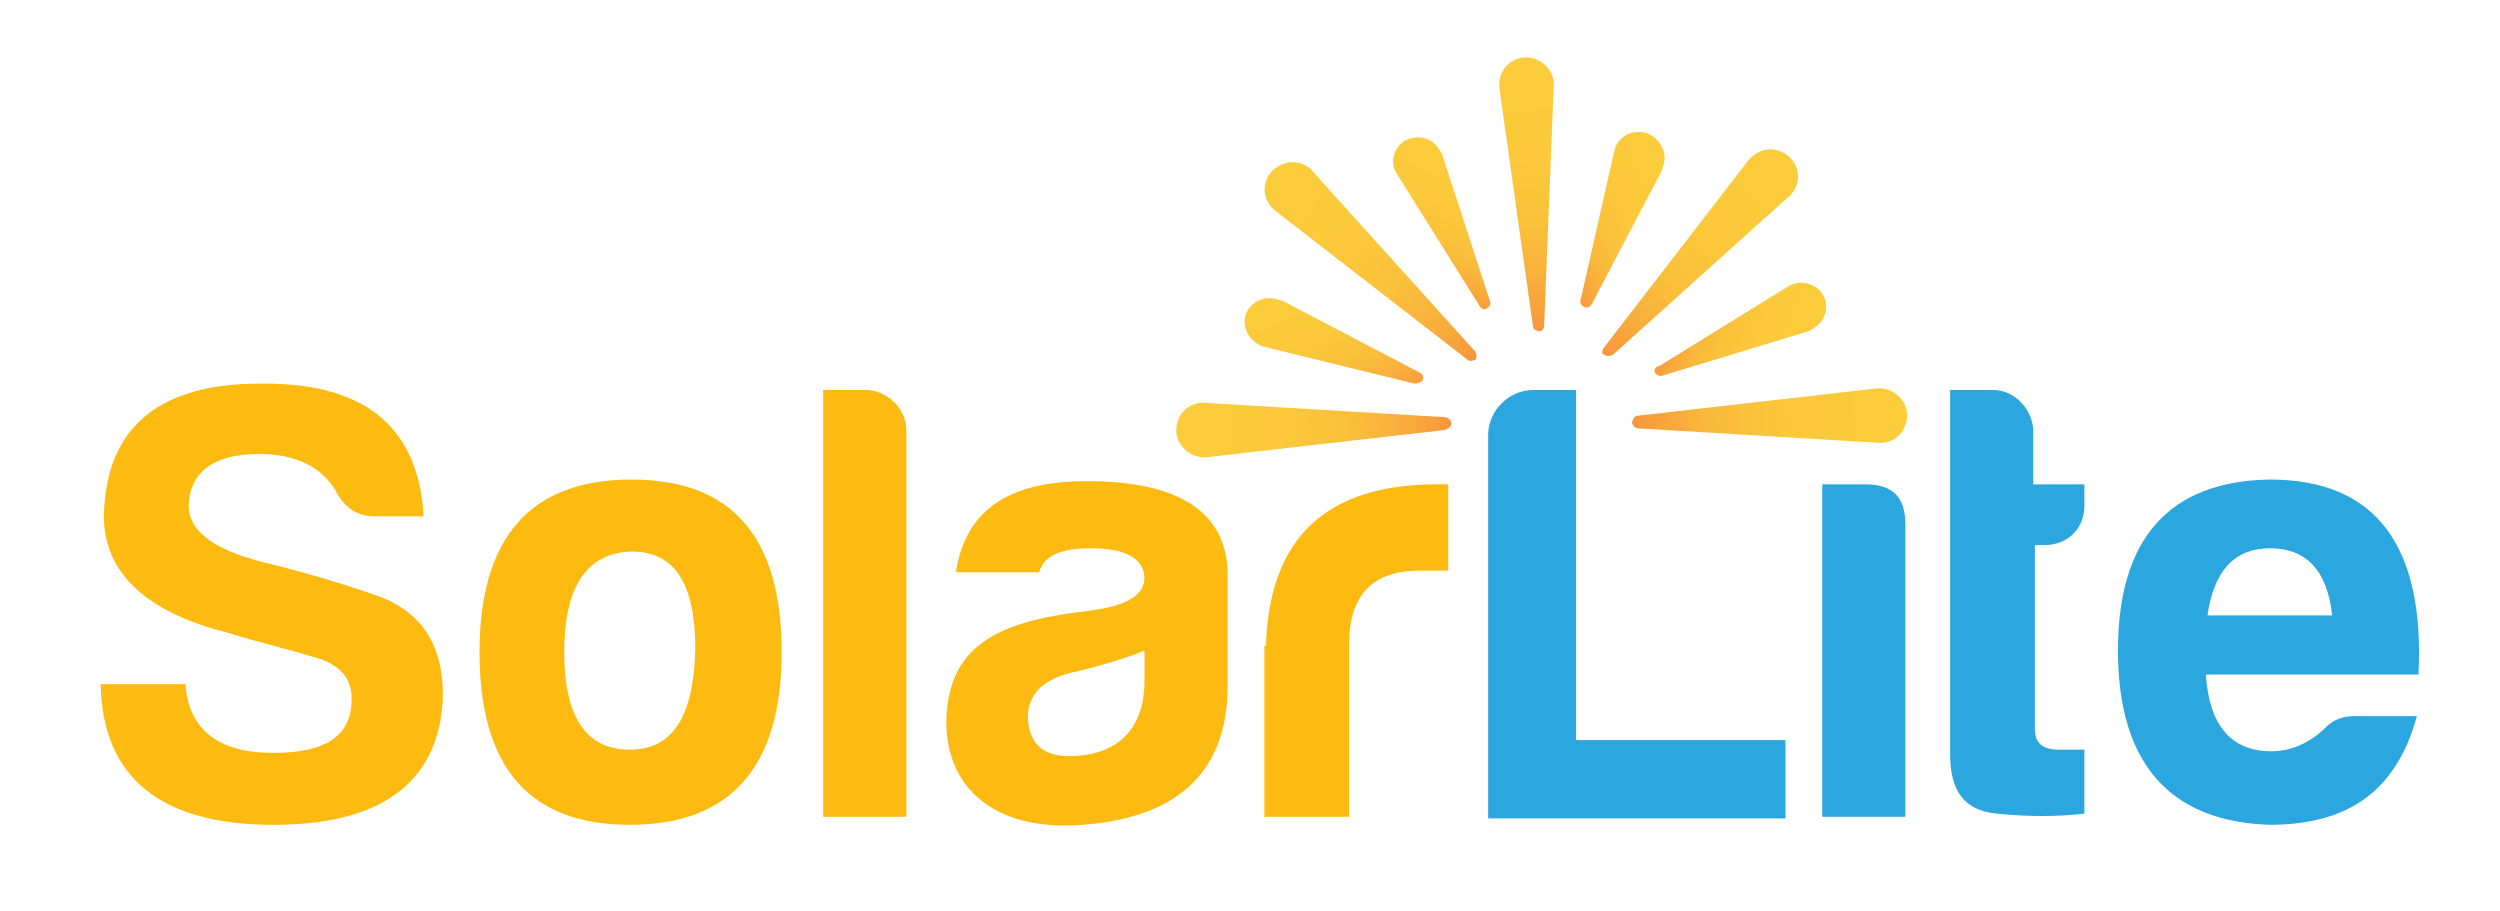
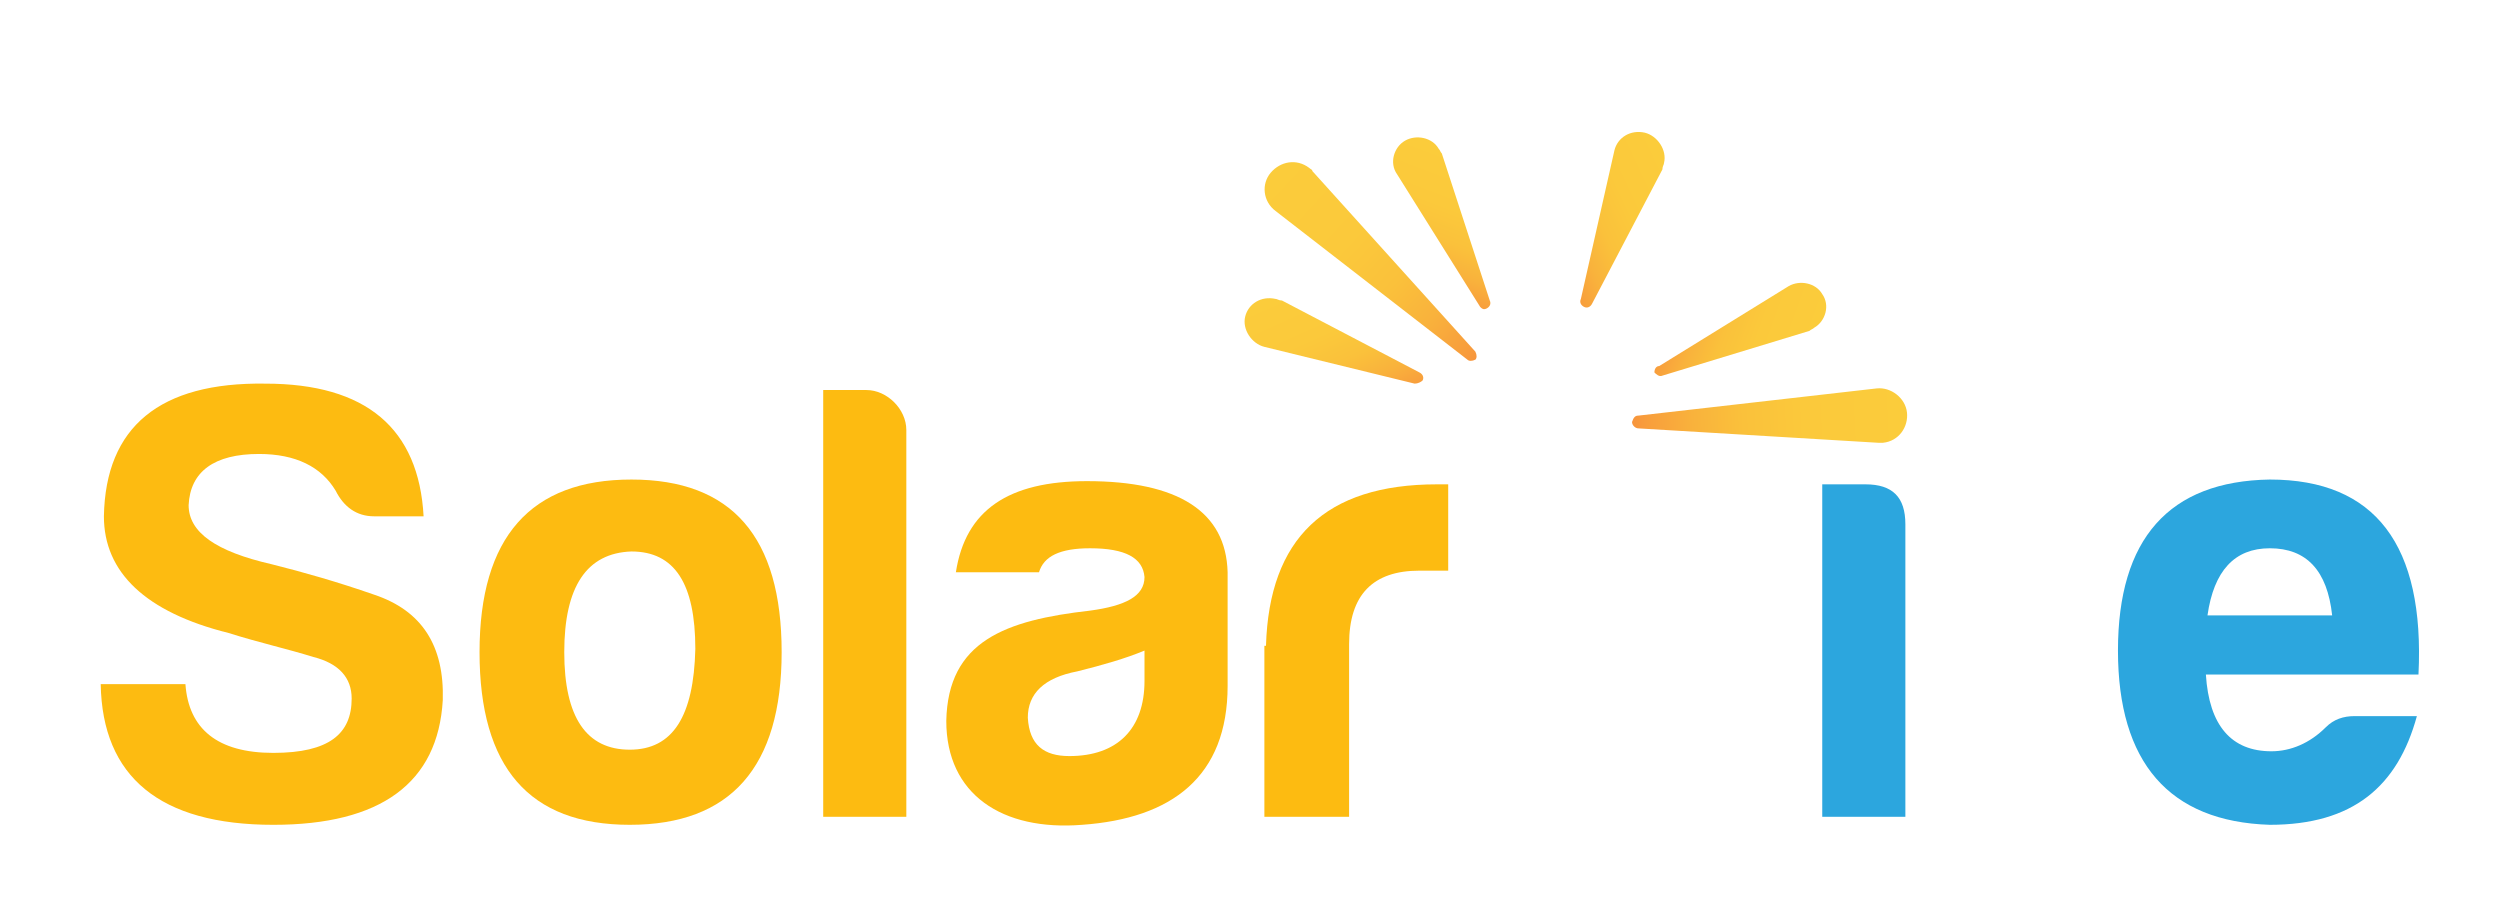
<svg xmlns="http://www.w3.org/2000/svg" version="1.1" id="Layer_1" x="0px" y="0px" viewBox="0 0 156.4 57" style="enable-background:new 0 0 156.4 57;" xml:space="preserve">
  <style type="text/css">
	.st0{fill:url(#SVGID_1_);}
	.st1{fill:url(#SVGID_00000103226562100968070040000002337620106345532836_);}
	.st2{fill:url(#SVGID_00000115513095712900636380000014972514764509589175_);}
	.st3{fill:url(#SVGID_00000031906840359464069380000005493433327471256239_);}
	.st4{fill:url(#SVGID_00000109738635315648531160000006492659970018552992_);}
	.st5{fill:url(#SVGID_00000168803203033787570610000017115360114046564009_);}
	.st6{fill:url(#SVGID_00000045613918171002237770000007050901868217983655_);}
	.st7{fill:url(#SVGID_00000121270782358932276270000010413060932796004784_);}
	.st8{fill:url(#SVGID_00000176750575223758941710000003976699731811296694_);}
	.st9{fill:#FDBB11;}
	.st10{fill:#2CA6DE;}
</style>
  <g>
    <g>
      <linearGradient id="SVGID_1_" gradientUnits="userSpaceOnUse" x1="15.146" y1="91.446" x2="0.519" y2="76.819" gradientTransform="matrix(0.659 0.611 -0.597 0.644 140.961 -46.038)">
        <stop offset="3.333360e-03" style="stop-color:#F6883D" />
        <stop offset="0.123" style="stop-color:#F89E3C" />
        <stop offset="0.276" style="stop-color:#F9B23C" />
        <stop offset="0.449" style="stop-color:#FAC13B" />
        <stop offset="0.657" style="stop-color:#FBC93B" />
        <stop offset="0.997" style="stop-color:#FBCC3B" />
      </linearGradient>
-       <path class="st0" d="M95.9,20.4L93.8,5.5c-0.1-0.9,0.5-1.8,1.5-1.9c0.9-0.1,1.8,0.6,1.9,1.5c0,0.1,0,0.2,0,0.3l-0.6,15    c0,0.2-0.2,0.4-0.4,0.3C96.1,20.7,95.9,20.6,95.9,20.4z" />
      <linearGradient id="SVGID_00000092454498504876959830000016190053107791801259_" gradientUnits="userSpaceOnUse" x1="13.653" y1="94.872" x2="-7.033" y2="94.872" gradientTransform="matrix(0.659 0.611 -0.597 0.644 140.961 -46.038)">
        <stop offset="3.333360e-03" style="stop-color:#F6883D" />
        <stop offset="0.123" style="stop-color:#F89E3C" />
        <stop offset="0.276" style="stop-color:#F9B23C" />
        <stop offset="0.449" style="stop-color:#FAC13B" />
        <stop offset="0.657" style="stop-color:#FBC93B" />
        <stop offset="0.997" style="stop-color:#FBCC3B" />
      </linearGradient>
      <path style="fill:url(#SVGID_00000092454498504876959830000016190053107791801259_);" d="M91.8,22.5l-12-9.3    c-0.8-0.6-0.9-1.7-0.3-2.4c0.6-0.7,1.6-0.9,2.4-0.3c0.1,0.1,0.2,0.1,0.2,0.2l10.2,11.3c0.1,0.2,0.1,0.4,0,0.5    C92.1,22.6,91.9,22.6,91.8,22.5z" />
      <linearGradient id="SVGID_00000043449205753895512870000002327600536658697874_" gradientUnits="userSpaceOnUse" x1="15.019" y1="98.35" x2="0.392" y2="112.977" gradientTransform="matrix(0.659 0.611 -0.597 0.644 140.961 -46.038)">
        <stop offset="3.333360e-03" style="stop-color:#F6883D" />
        <stop offset="0.123" style="stop-color:#F89E3C" />
        <stop offset="0.276" style="stop-color:#F9B23C" />
        <stop offset="0.449" style="stop-color:#FAC13B" />
        <stop offset="0.657" style="stop-color:#FBC93B" />
        <stop offset="0.997" style="stop-color:#FBCC3B" />
      </linearGradient>
-       <path style="fill:url(#SVGID_00000043449205753895512870000002327600536658697874_);" d="M90.4,26.9l-14.9,1.7    c-0.9,0.1-1.8-0.6-1.9-1.5c-0.1-0.9,0.5-1.8,1.5-1.9c0.1,0,0.2,0,0.3,0l15,0.9c0.2,0,0.4,0.2,0.4,0.4    C90.8,26.7,90.6,26.8,90.4,26.9z" />
      <linearGradient id="SVGID_00000074409910360855507670000004558233510947810952_" gradientUnits="userSpaceOnUse" x1="22.05" y1="91.573" x2="36.677" y2="76.946" gradientTransform="matrix(0.659 0.611 -0.597 0.644 140.961 -46.038)">
        <stop offset="3.333360e-03" style="stop-color:#F6883D" />
        <stop offset="0.123" style="stop-color:#F89E3C" />
        <stop offset="0.276" style="stop-color:#F9B23C" />
        <stop offset="0.449" style="stop-color:#FAC13B" />
        <stop offset="0.657" style="stop-color:#FBC93B" />
        <stop offset="0.997" style="stop-color:#FBCC3B" />
      </linearGradient>
      <path style="fill:url(#SVGID_00000074409910360855507670000004558233510947810952_);" d="M102.5,26l14.9-1.7    c0.9-0.1,1.8,0.6,1.9,1.5c0.1,0.9-0.5,1.8-1.5,1.9c-0.1,0-0.2,0-0.3,0l-15-0.9c-0.2,0-0.4-0.2-0.4-0.4    C102.2,26.1,102.3,26,102.5,26z" />
      <linearGradient id="SVGID_00000157995757792970211970000016171072833499165826_" gradientUnits="userSpaceOnUse" x1="18.624" y1="90.08" x2="18.624" y2="69.394" gradientTransform="matrix(0.659 0.611 -0.597 0.644 140.961 -46.038)">
        <stop offset="3.333360e-03" style="stop-color:#F6883D" />
        <stop offset="0.123" style="stop-color:#F89E3C" />
        <stop offset="0.276" style="stop-color:#F9B23C" />
        <stop offset="0.449" style="stop-color:#FAC13B" />
        <stop offset="0.657" style="stop-color:#FBC93B" />
        <stop offset="0.997" style="stop-color:#FBCC3B" />
      </linearGradient>
-       <path style="fill:url(#SVGID_00000157995757792970211970000016171072833499165826_);" d="M100.3,21.8l9.1-11.8    c0.6-0.7,1.6-0.9,2.4-0.3c0.8,0.6,0.9,1.7,0.3,2.4c-0.1,0.1-0.1,0.2-0.2,0.2l-11,9.9c-0.2,0.1-0.4,0.1-0.5,0    C100.2,22.2,100.2,22,100.3,21.8z" />
    </g>
    <linearGradient id="SVGID_00000101790642998764520700000010755055552363127474_" gradientUnits="userSpaceOnUse" x1="10.171" y1="86.386" x2="14.412" y2="76.147" gradientTransform="matrix(0.659 0.611 -0.597 0.644 140.961 -46.038)">
      <stop offset="3.333360e-03" style="stop-color:#F6883D" />
      <stop offset="0.123" style="stop-color:#F89E3C" />
      <stop offset="0.276" style="stop-color:#F9B23C" />
      <stop offset="0.449" style="stop-color:#FAC13B" />
      <stop offset="0.657" style="stop-color:#FBC93B" />
      <stop offset="0.997" style="stop-color:#FBCC3B" />
    </linearGradient>
    <path style="fill:url(#SVGID_00000101790642998764520700000010755055552363127474_);" d="M98.9,18.7l2.1-9.3c0.2-0.8,1-1.3,1.9-1.1   c0.8,0.2,1.4,1.1,1.2,1.9c0,0.1-0.1,0.2-0.1,0.4L99.6,19c-0.1,0.2-0.3,0.3-0.5,0.2C98.9,19.1,98.8,18.9,98.9,18.7z" />
    <linearGradient id="SVGID_00000015324576340562219300000004719555621770116257_" gradientUnits="userSpaceOnUse" x1="6.481" y1="94.925" x2="2.24" y2="84.686" gradientTransform="matrix(0.659 0.611 -0.597 0.644 140.961 -46.038)">
      <stop offset="3.333360e-03" style="stop-color:#F6883D" />
      <stop offset="0.123" style="stop-color:#F89E3C" />
      <stop offset="0.276" style="stop-color:#F9B23C" />
      <stop offset="0.449" style="stop-color:#FAC13B" />
      <stop offset="0.657" style="stop-color:#FBC93B" />
      <stop offset="0.997" style="stop-color:#FBCC3B" />
    </linearGradient>
    <path style="fill:url(#SVGID_00000015324576340562219300000004719555621770116257_);" d="M92.6,19.2l-5.2-8.3   c-0.5-0.7-0.2-1.7,0.5-2.1c0.7-0.4,1.7-0.2,2.1,0.5c0.1,0.1,0.1,0.2,0.2,0.3l3,9.2c0.1,0.2,0,0.4-0.2,0.5   C92.8,19.4,92.7,19.3,92.6,19.2z" />
    <linearGradient id="SVGID_00000065795763549981215050000000377768812243218835_" gradientUnits="userSpaceOnUse" x1="9.91" y1="103.571" x2="-0.329" y2="99.33" gradientTransform="matrix(0.659 0.611 -0.597 0.644 140.961 -46.038)">
      <stop offset="3.333360e-03" style="stop-color:#F6883D" />
      <stop offset="0.123" style="stop-color:#F89E3C" />
      <stop offset="0.276" style="stop-color:#F9B23C" />
      <stop offset="0.449" style="stop-color:#FAC13B" />
      <stop offset="0.657" style="stop-color:#FBC93B" />
      <stop offset="0.997" style="stop-color:#FBCC3B" />
    </linearGradient>
    <path style="fill:url(#SVGID_00000065795763549981215050000000377768812243218835_);" d="M88.5,24l-9.4-2.3   c-0.8-0.2-1.4-1.1-1.2-1.9c0.2-0.8,1-1.3,1.9-1.1c0.1,0,0.2,0.1,0.4,0.1l8.6,4.5c0.2,0.1,0.3,0.3,0.2,0.5   C88.9,23.9,88.7,24,88.5,24z" />
    <linearGradient id="SVGID_00000156568687819531270670000008805446784182219922_" gradientUnits="userSpaceOnUse" x1="18.817" y1="82.957" x2="29.056" y2="78.716" gradientTransform="matrix(0.659 0.611 -0.597 0.644 140.961 -46.038)">
      <stop offset="3.333360e-03" style="stop-color:#F6883D" />
      <stop offset="0.123" style="stop-color:#F89E3C" />
      <stop offset="0.276" style="stop-color:#F9B23C" />
      <stop offset="0.449" style="stop-color:#FAC13B" />
      <stop offset="0.657" style="stop-color:#FBC93B" />
      <stop offset="0.997" style="stop-color:#FBCC3B" />
    </linearGradient>
    <path style="fill:url(#SVGID_00000156568687819531270670000008805446784182219922_);" d="M103.8,22.9l8.1-5   c0.7-0.4,1.7-0.2,2.1,0.5c0.5,0.7,0.2,1.7-0.5,2.1c-0.1,0.1-0.2,0.1-0.3,0.2l-9.2,2.8c-0.2,0.1-0.4-0.1-0.5-0.2   C103.5,23.1,103.6,22.9,103.8,22.9z" />
  </g>
  <path class="st9" d="M22,43.7c0-1.3-0.8-2.2-2.4-2.6c-1.6-0.5-3.4-0.9-5.3-1.5c-5.2-1.3-7.8-3.8-7.8-7.3c0.1-5.6,3.5-8.4,10.1-8.3  c6.3,0,9.6,2.8,9.9,8.3h-3.1c-1.1,0-1.9-0.6-2.4-1.6c-0.9-1.5-2.5-2.3-4.8-2.3c-2.8,0-4.3,1.1-4.4,3.2c0,1.7,1.7,2.9,5.2,3.7  c2,0.5,4.1,1.1,6.4,1.9c3,1,4.4,3.2,4.3,6.6c-0.3,5.2-3.9,7.8-10.6,7.8c-7.1,0-10.7-3-10.8-8.8h5.3c0.2,2.8,2,4.3,5.5,4.3  S22,45.9,22,43.7z" />
  <path class="st9" d="M48.9,40.8c0,7.2-3.2,10.8-9.5,10.8S30,48,30,40.8c0-7.2,3.2-10.8,9.5-10.8S48.9,33.6,48.9,40.8z M35.3,40.8  c0,4.1,1.4,6.1,4.1,6.1c2.7,0,4-2.1,4.1-6.3c0-4.1-1.3-6.1-4-6.1C36.7,34.6,35.3,36.7,35.3,40.8z" />
  <path class="st9" d="M56.7,26.9v24.2h-5.2V24.4h2.7C55.5,24.4,56.7,25.6,56.7,26.9z" />
  <path class="st9" d="M65,35.8h-5.2c0.6-3.9,3.3-5.7,8.2-5.7c5.7,0,8.7,1.9,8.8,5.7v7.1c0,5.7-3.5,8.3-9.1,8.7  c-5,0.4-8.5-1.9-8.5-6.5c0.1-5,3.7-6.3,9-6.9c2.2-0.3,3.4-0.9,3.4-2.1c-0.1-1.2-1.2-1.8-3.4-1.8C66.3,34.3,65.3,34.8,65,35.8z   M71.6,42.6v-1.9c-1.2,0.5-2.6,0.9-4.2,1.3c-2.1,0.4-3.1,1.4-3.1,2.9c0.1,1.7,1,2.4,2.6,2.4C69.9,47.3,71.6,45.6,71.6,42.6z" />
  <path class="st9" d="M79.2,40.4c0.2-6.7,3.7-10.1,10.7-10.1h0.7v5.4h-1.8c-2.9,0-4.4,1.5-4.4,4.6v10.8h-5.3V40.4z" />
-   <path class="st10" d="M95.9,24.4h2.7v21.9h13.1v4.9H93.1V27.2C93.1,25.7,94.4,24.4,95.9,24.4z" />
  <path class="st10" d="M116.7,30.3c1.7,0,2.5,0.8,2.5,2.5v18.3H114V30.3H116.7z" />
-   <path class="st10" d="M127.9,34.1h-0.6v11.5c0,0.9,0.5,1.3,1.5,1.3h1.6v4c-1.7,0.2-3.5,0.2-5.5,0c-2-0.2-2.9-1.4-2.9-3.7V24.4h2.7  c1.4,0,2.5,1.3,2.5,2.6v3.3h3.2v1.1C130.5,33,129.4,34.1,127.9,34.1z" />
  <path class="st10" d="M142,51.6c-6.3-0.2-9.5-3.9-9.5-10.9s3.2-10.6,9.5-10.7c6.6,0,9.7,4.1,9.3,12.2H138c0.2,3.2,1.6,4.8,4.1,4.8  c1.2,0,2.4-0.5,3.4-1.5c0.5-0.5,1.1-0.7,1.8-0.7h3.9C150,49.2,147.2,51.6,142,51.6z M138.1,38.5h7.8c-0.3-2.8-1.6-4.2-3.9-4.2  C139.8,34.3,138.5,35.7,138.1,38.5z" />
</svg>